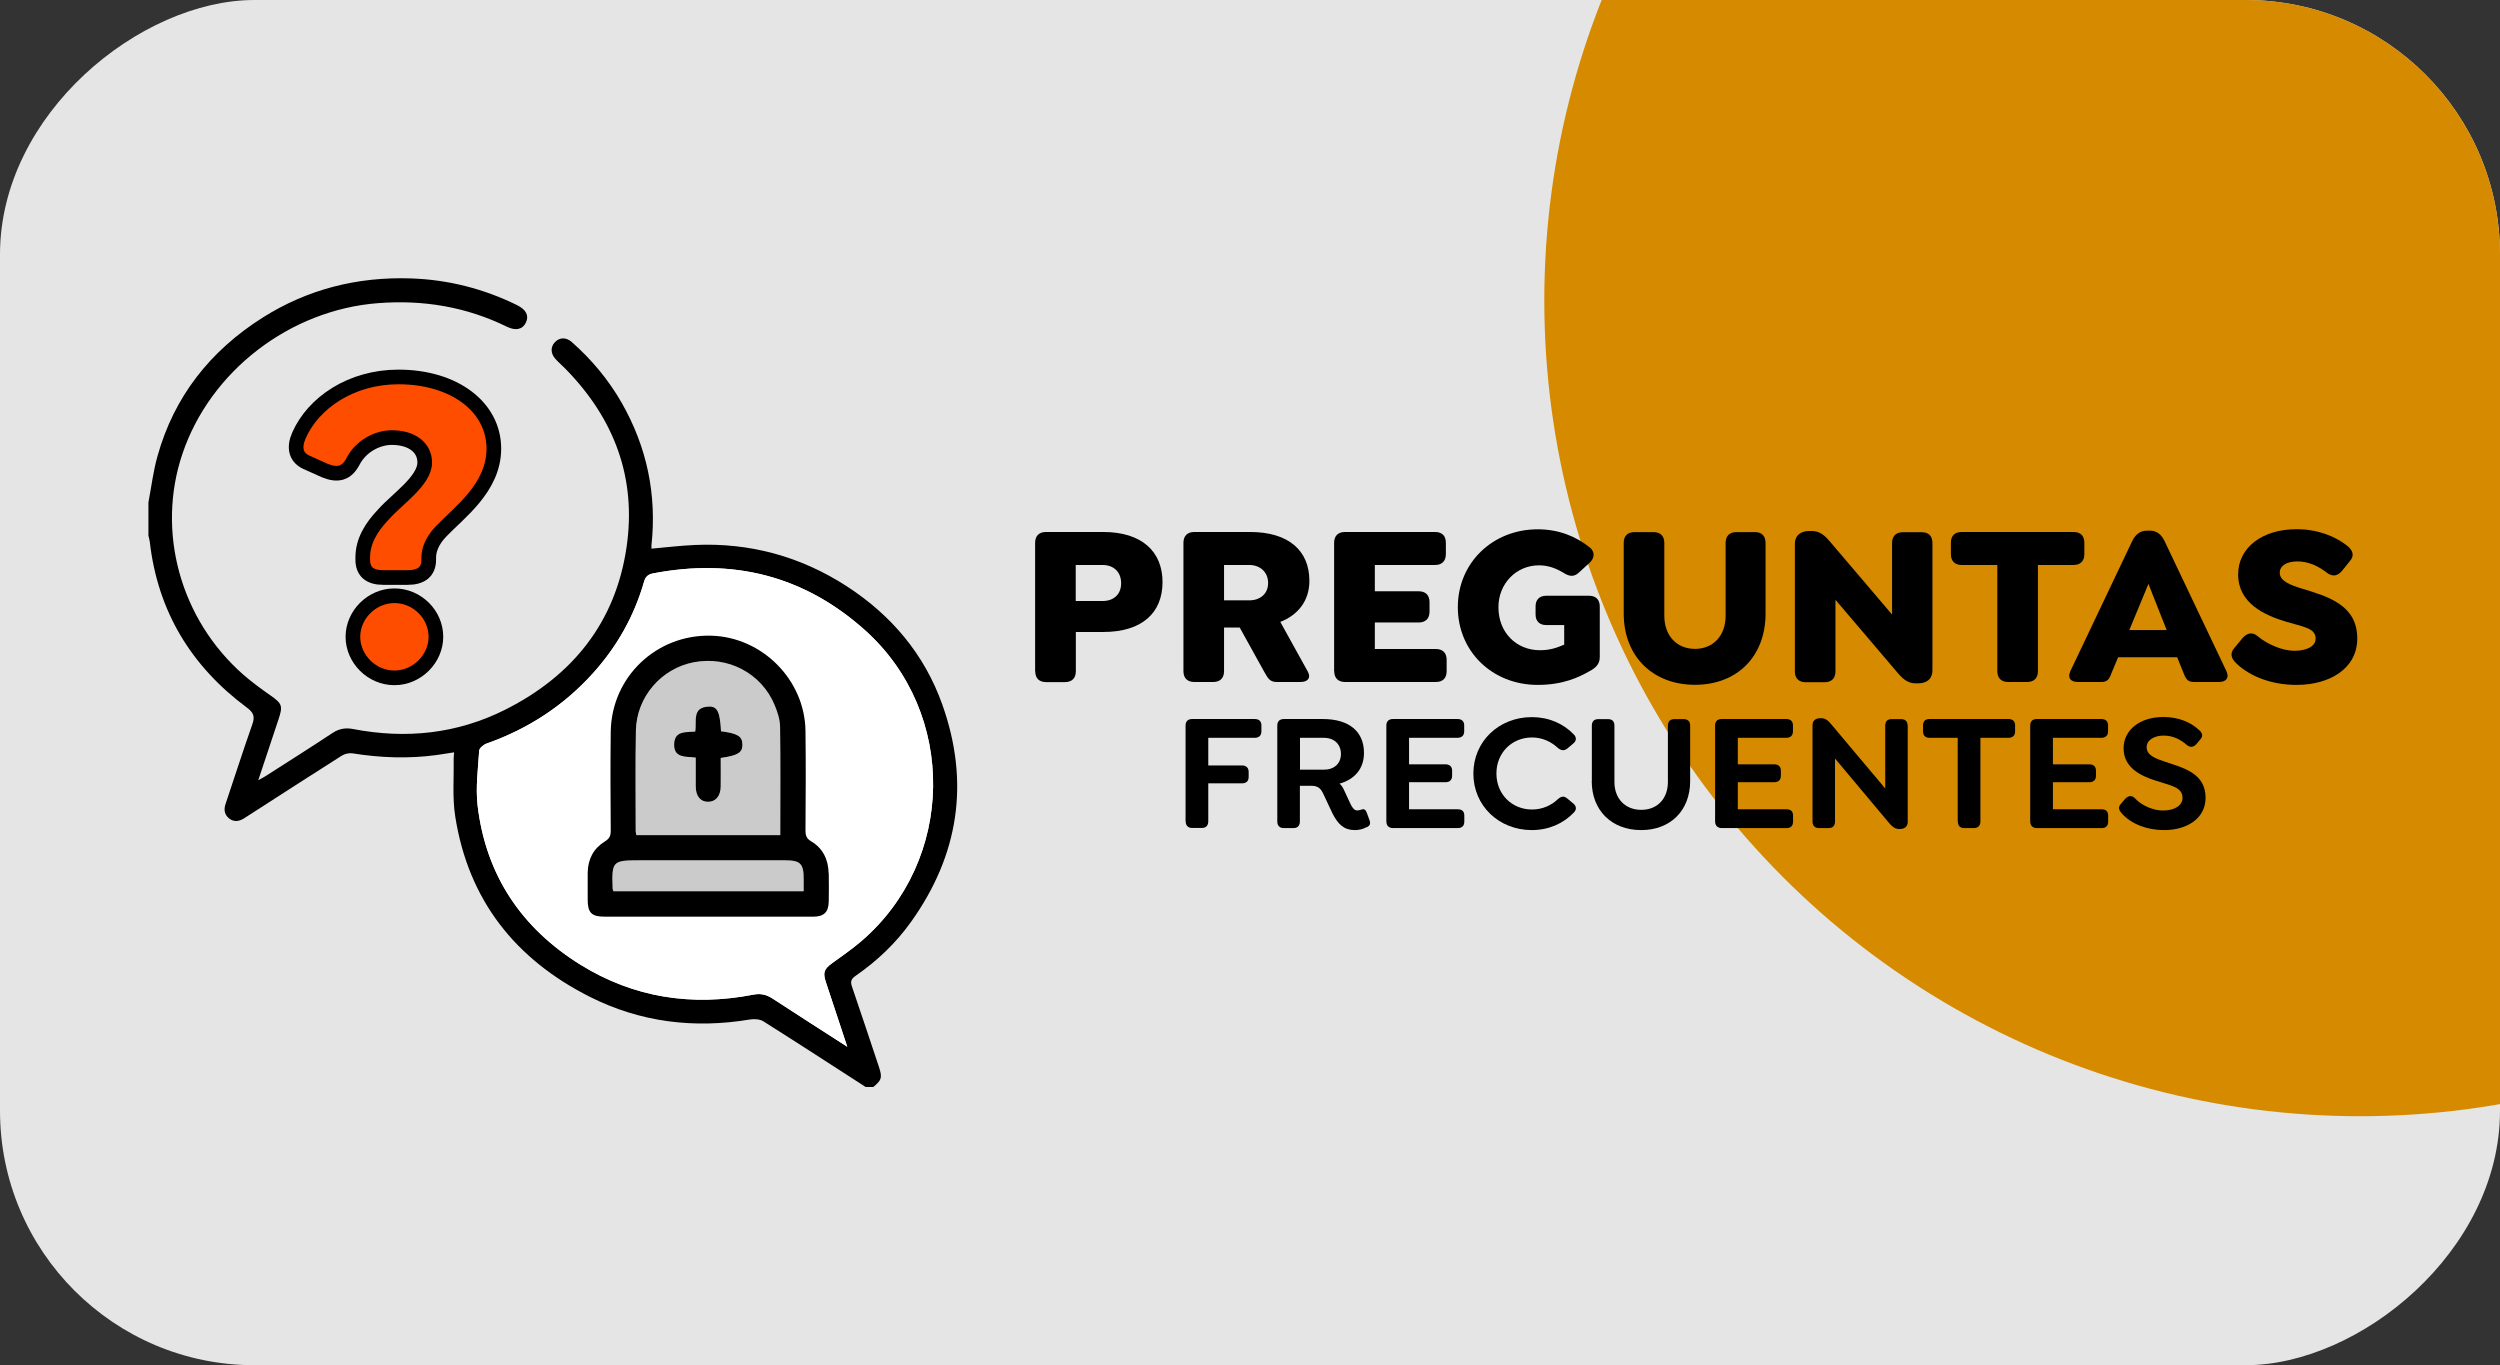
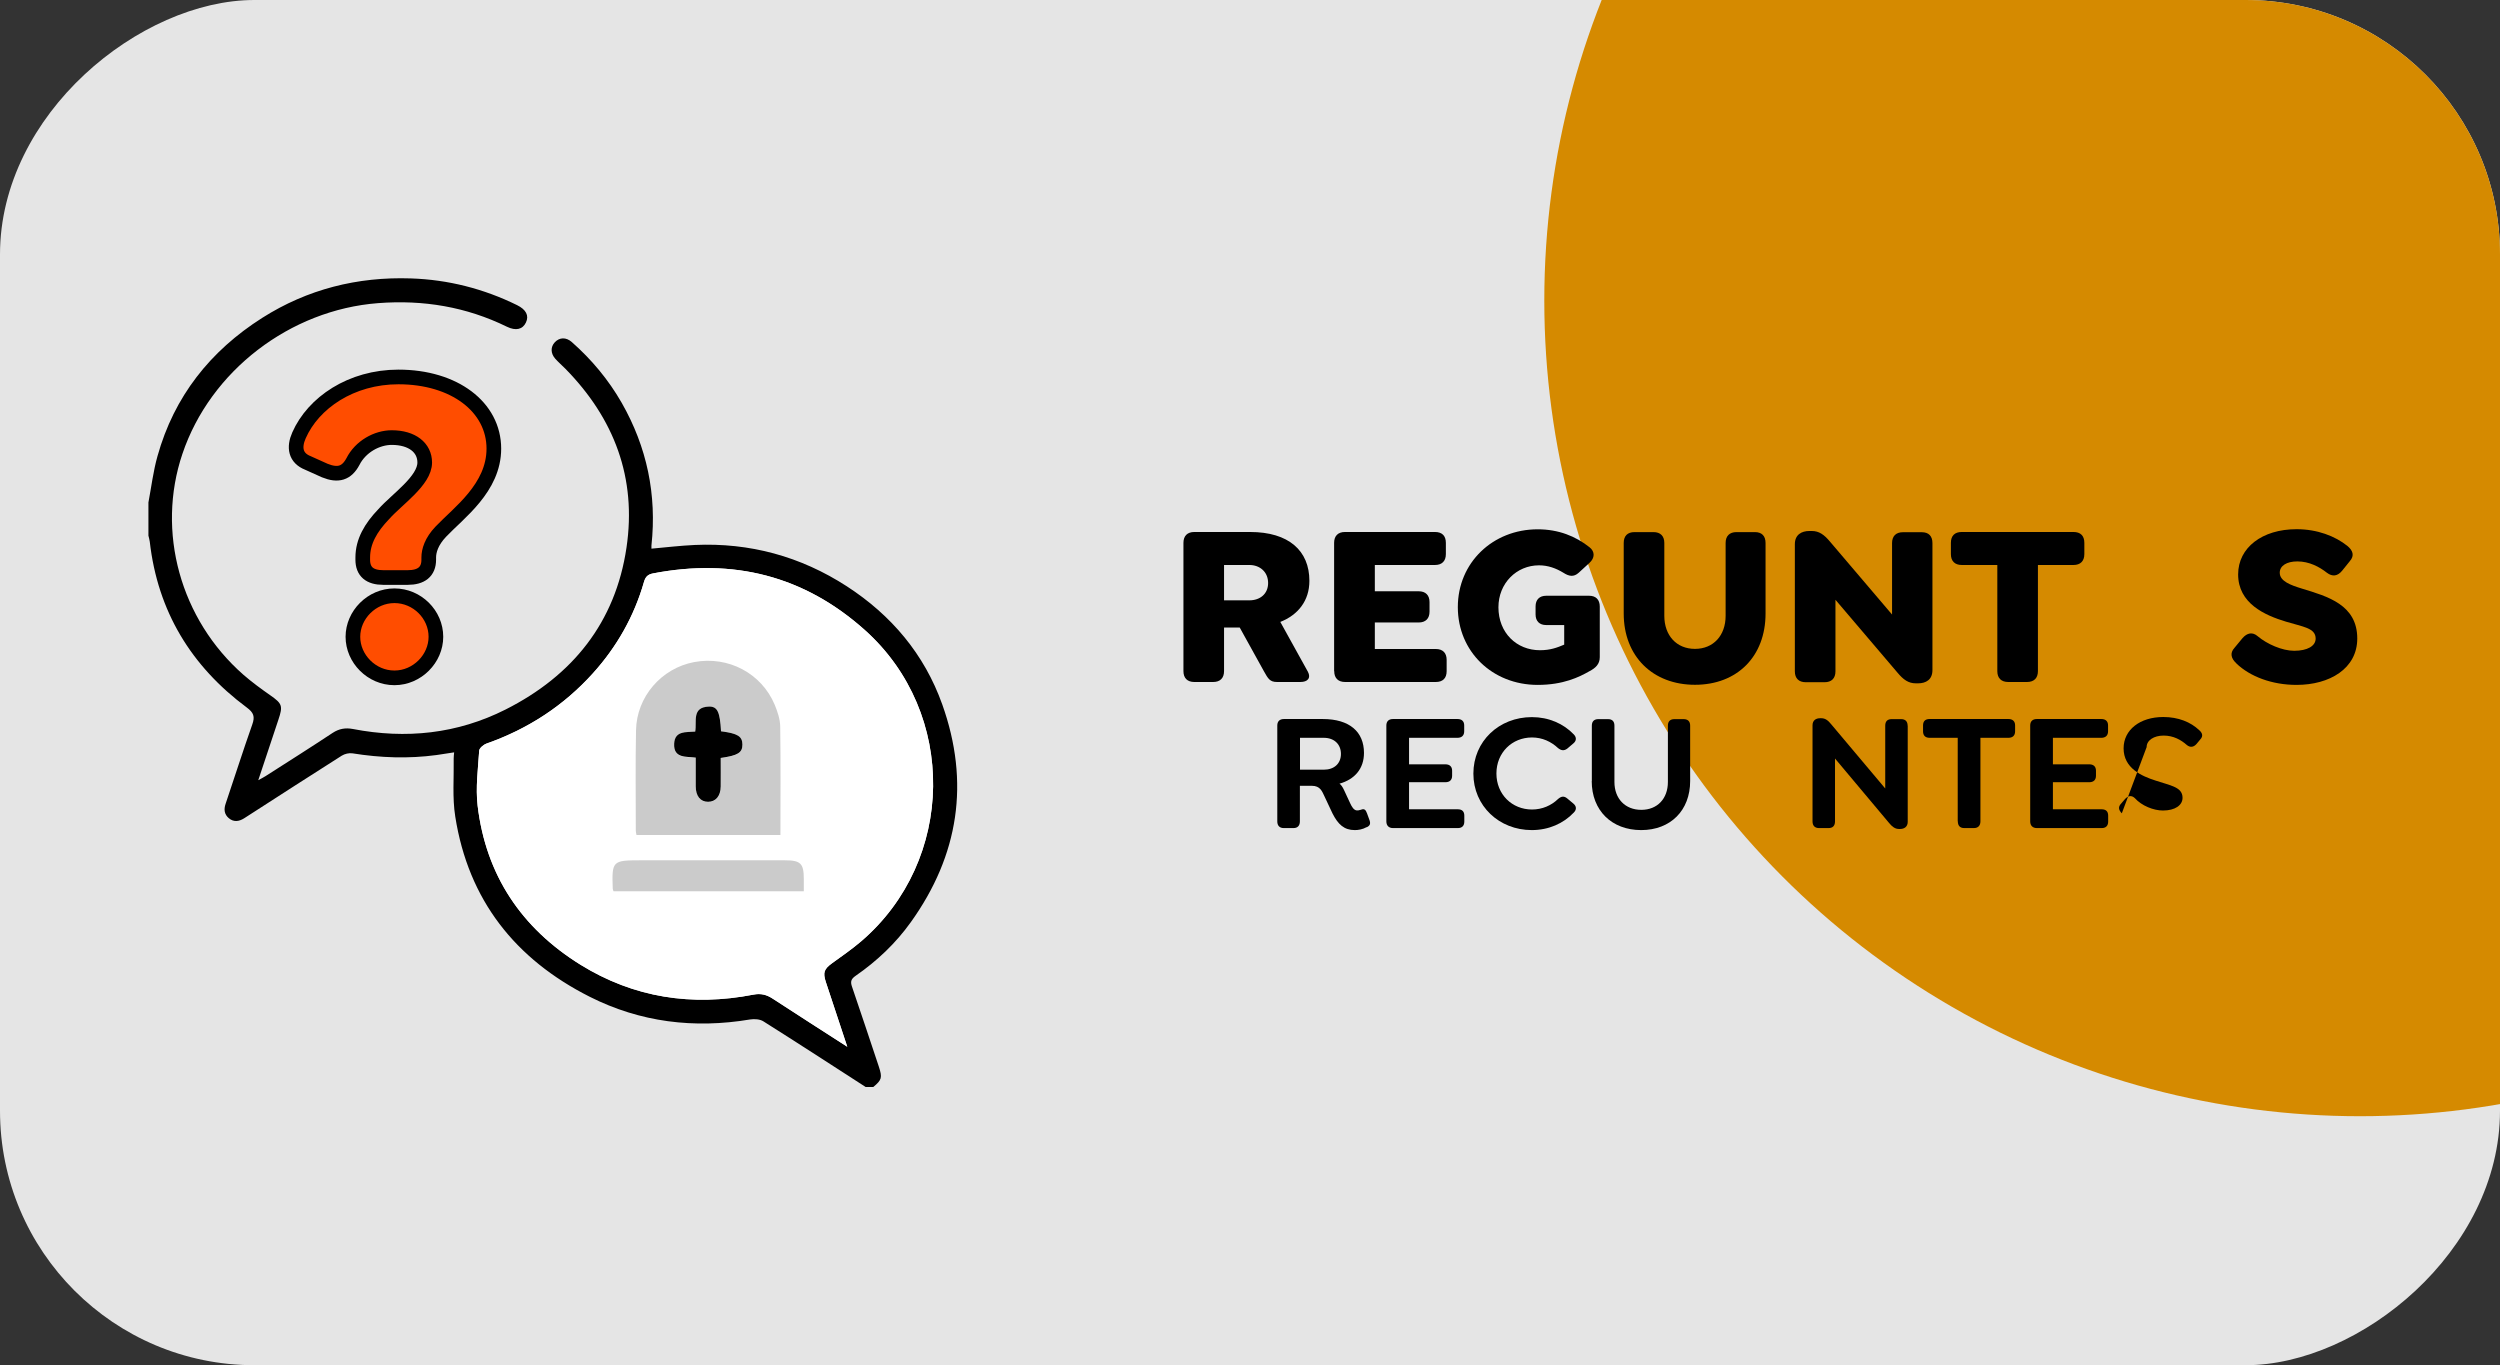
<svg xmlns="http://www.w3.org/2000/svg" id="Capa_2" data-name="Capa 2" viewBox="0 0 223.5 122.05">
  <rect x="0" y="0" width="223.5" height="122.05" fill="#333333" stroke="none" />
  <defs>
    <style>
      .cls-1 {
        fill: #ff4d00;
        stroke: #000;
        stroke-width: 1.31px;
      }

      .cls-2 {
        fill: #d58a00;
      }

      .cls-2, .cls-3, .cls-4, .cls-5, .cls-6 {
        stroke-width: 0px;
      }

      .cls-3, .cls-7 {
        fill: #e5e5e5;
      }

      .cls-5 {
        fill: #fff;
      }

      .cls-6 {
        fill: #cbcbcb;
      }

      .cls-8 {
        clip-path: url(#clippath);
      }
    </style>
    <clipPath id="clippath">
      <rect class="cls-3" x="50.73" y="-50.73" width="122.05" height="223.5" rx="22.75" ry="22.75" transform="translate(50.73 172.78) rotate(-90)" />
    </clipPath>
  </defs>
  <g id="Capa_1-2" data-name="Capa 1">
    <g>
      <g>
        <rect class="cls-7" x="50.73" y="-50.73" width="122.05" height="223.5" rx="22.75" ry="22.75" transform="translate(50.73 172.78) rotate(-90)" />
        <g class="cls-8">
          <circle class="cls-2" cx="210.98" cy="26.87" r="72.92" />
        </g>
      </g>
      <g>
        <path class="cls-4" d="m77.38,97.17c-3.04-1.96-6.07-3.93-9.13-5.86-.31-.2-.81-.23-1.19-.17-5,.84-9.82.25-14.34-2.03-6.66-3.36-10.85-8.65-12.02-16.11-.27-1.7-.11-3.46-.14-5.2,0-.16.02-.31.04-.54-.57.09-1.07.17-1.57.24-2.51.34-5.01.25-7.51-.15-.31-.05-.7.04-.97.21-2.78,1.76-5.54,3.55-8.31,5.33-.14.09-.28.18-.42.27-.46.29-.94.35-1.37-.02-.4-.34-.45-.78-.28-1.28.8-2.36,1.55-4.73,2.38-7.08.26-.72.13-1.07-.49-1.53-4.98-3.7-7.96-8.61-8.67-14.82-.02-.18-.08-.36-.12-.54,0-.99,0-1.98,0-2.97.26-1.38.43-2.79.81-4.14,1.49-5.34,4.72-9.41,9.36-12.36,4.05-2.57,8.52-3.69,13.29-3.53,3.33.11,6.51.92,9.5,2.39.81.4,1.08.94.79,1.55-.29.62-.9.77-1.7.38-3.64-1.78-7.47-2.42-11.51-2.11-7.87.6-15,6.05-17.5,13.47-2.35,6.96-.19,14.81,5.46,19.76.76.66,1.58,1.26,2.41,1.84,1.04.73,1.13.93.71,2.17-.59,1.76-1.17,3.52-1.8,5.41.29-.16.49-.26.66-.37,2-1.28,4.01-2.55,5.99-3.86.58-.38,1.15-.47,1.8-.35,4.75.92,9.34.44,13.66-1.74,5.98-3.02,9.82-7.77,10.81-14.48.92-6.22-1.09-11.53-5.47-15.99-.3-.3-.62-.58-.9-.89-.42-.48-.43-1.05-.04-1.47.41-.44,1-.48,1.52-.02,1.78,1.57,3.28,3.37,4.46,5.43,2.26,3.96,3.15,8.22,2.66,12.76,0,.09,0,.18,0,.28,1.32-.12,2.59-.27,3.87-.33,4.92-.22,9.46,1.02,13.59,3.69,3.98,2.58,6.94,6.07,8.54,10.57,2.48,6.96,1.48,13.47-2.81,19.46-1.35,1.89-3.03,3.48-4.94,4.8-.4.28-.48.51-.32.97.82,2.38,1.6,4.77,2.4,7.15.32.98.27,1.18-.5,1.82h-.71Zm-1.63-3.58c-.68-2.06-1.31-3.93-1.92-5.8-.28-.85-.16-1.16.56-1.68.87-.64,1.77-1.25,2.59-1.95,8.44-7.23,8.62-20.41.35-27.82-5.44-4.87-11.8-6.45-18.93-5.08-.49.09-.7.3-.83.77-.89,3.08-2.43,5.8-4.57,8.17-2.62,2.9-5.8,4.97-9.49,6.27-.27.1-.65.41-.67.64-.1,1.64-.33,3.3-.14,4.92.74,6.21,3.92,10.94,9.2,14.22,4.77,2.96,9.97,3.74,15.46,2.67.66-.13,1.18,0,1.72.36,2.16,1.41,4.34,2.8,6.68,4.31Z" />
        <path class="cls-5" d="m75.76,93.59c-2.33-1.5-4.51-2.89-6.68-4.31-.54-.35-1.06-.49-1.72-.36-5.49,1.07-10.69.28-15.46-2.67-5.28-3.27-8.46-8.01-9.2-14.22-.19-1.61.03-3.28.14-4.92.01-.23.39-.55.67-.64,3.69-1.3,6.87-3.37,9.49-6.27,2.14-2.37,3.69-5.09,4.57-8.17.14-.47.35-.68.83-.77,7.14-1.37,13.49.2,18.93,5.08,8.27,7.41,8.09,20.6-.35,27.82-.82.7-1.71,1.32-2.59,1.95-.71.52-.84.83-.56,1.68.61,1.87,1.24,3.74,1.92,5.8Z" />
        <path class="cls-1" d="m44.15,40.11c0,3.51-3.15,5.74-4.74,7.42-.84.88-1.08,1.71-1.08,2.31v.2c0,1.08-.68,1.59-1.88,1.59h-2.19c-1.2,0-1.83-.52-1.83-1.59v-.2c0-1.43.72-2.67,1.87-3.87,1.2-1.35,3.67-2.99,3.67-4.62,0-1.32-1.12-2.23-2.95-2.23-1.32,0-2.79.8-3.47,2.15-.56,1.04-1.32,1.28-2.51.8l-1.51-.68c-1.12-.44-1.28-1.39-.8-2.47,1.28-2.91,4.66-5.22,8.89-5.22,4.98,0,8.53,2.67,8.53,6.42Zm-5.18,16.82c0,1.95-1.67,3.67-3.71,3.67s-3.71-1.71-3.71-3.67,1.68-3.67,3.71-3.67,3.71,1.67,3.71,3.67Z" />
        <g>
          <path class="cls-6" d="m56.9,74.65h12.87c0-3.28.03-6.5-.02-9.71-.01-.65-.24-1.32-.49-1.93-1.18-2.82-4.16-4.39-7.2-3.82-2.93.55-5.15,3.1-5.2,6.11-.06,2.99-.02,5.99-.02,8.98,0,.11.04.23.06.36Zm5.25-9.23c.17-.89-.34-2.2,1.23-2.24.76-.02.98.47,1.08,2.21,1.49.19,1.91.45,1.91,1.19,0,.72-.4.97-1.94,1.19,0,.85,0,1.71,0,2.56-.01.85-.45,1.37-1.13,1.36-.68,0-1.09-.52-1.1-1.38,0-.84,0-1.67,0-2.56-.87-.11-2,.08-1.93-1.25.06-1.16,1.06-1.01,1.88-1.07Z" />
          <path class="cls-6" d="m70.15,76.91c-4.31,0-8.61,0-12.92,0-2.48,0-2.54.07-2.45,2.54,0,.07.04.14.07.23h17.01c0-.41,0-.76,0-1.1,0-1.4-.29-1.67-1.71-1.67Z" />
        </g>
-         <path class="cls-4" d="m74.08,78.07c-.03-1.22-.5-2.23-1.57-2.86-.4-.24-.5-.51-.5-.95.02-2.97.04-5.95,0-8.92-.06-4.57-3.88-8.4-8.45-8.51-4.88-.12-8.89,3.69-8.96,8.58-.04,2.95-.02,5.9,0,8.85,0,.44-.1.7-.5.95-1.02.62-1.54,1.58-1.56,2.79,0,.82,0,1.64,0,2.45,0,1.15.35,1.5,1.51,1.5,3.07,0,6.15,0,9.22,0,3.15,0,6.29,0,9.44,0,.95,0,1.36-.4,1.38-1.35.01-.84.02-1.69,0-2.53Zm-17.23-12.76c.06-3.01,2.27-5.56,5.2-6.11,3.04-.57,6.02.99,7.2,3.82.25.61.48,1.28.49,1.93.05,3.21.02,6.42.02,9.71h-12.87c-.02-.13-.06-.24-.06-.36,0-2.99-.04-5.99.02-8.98Zm15,14.37h-17.01c-.03-.1-.06-.16-.07-.23-.09-2.47-.02-2.54,2.45-2.54,4.31,0,8.61,0,12.92,0,1.42,0,1.71.28,1.71,1.67,0,.34,0,.69,0,1.1Z" />
        <path class="cls-4" d="m62.2,67.74c0,.89,0,1.73,0,2.56,0,.87.42,1.38,1.1,1.38.68,0,1.12-.51,1.13-1.36.01-.86,0-1.72,0-2.56,1.54-.22,1.94-.47,1.94-1.19,0-.74-.42-1-1.91-1.19-.1-1.74-.32-2.23-1.08-2.21-1.57.05-1.06,1.35-1.23,2.24-.82.06-1.82-.09-1.88,1.07-.07,1.33,1.06,1.14,1.93,1.25Z" />
      </g>
      <g>
-         <path class="cls-4" d="m92.54,60v-11.47c0-.62.35-.97.97-.97h5.12c3.45,0,5.3,1.75,5.3,4.48s-1.81,4.46-5.3,4.46h-2.45v3.51c0,.62-.35.97-.97.97h-1.69c-.62,0-.97-.35-.97-.97Zm6.04-6.27c.95,0,1.65-.56,1.65-1.59s-.7-1.63-1.65-1.63h-2.41v3.22h2.41Z" />
        <path class="cls-4" d="m116.9,60c.35.64-.02.97-.64.97h-2.1c-.64,0-.8-.31-1.16-.95l-2.17-3.92h-1.4v3.9c0,.62-.35.97-.97.97h-1.69c-.62,0-.97-.35-.97-.97v-11.47c0-.62.35-.97.97-.97h4.99c3.45,0,5.3,1.67,5.3,4.37,0,1.79-1.03,3.05-2.6,3.67l2.43,4.39Zm-7.47-6.33h2.27c.93,0,1.67-.56,1.67-1.55s-.74-1.61-1.67-1.61h-2.27v3.16Z" />
        <path class="cls-4" d="m119.27,60v-11.47c0-.62.35-.97.97-.97h8.05c.62,0,.97.33.97.97v1.01c0,.62-.35.97-.97.97h-5.38v2.35h3.92c.62,0,.97.35.97.97v.85c0,.62-.35.97-.97.97h-3.92v2.37h5.45c.62,0,.97.35.97.97v1.01c0,.64-.35.97-.97.97h-8.11c-.62,0-.97-.35-.97-.97Z" />
        <path class="cls-4" d="m130.33,54.27c0-3.96,3.12-6.95,7.14-6.95,1.86,0,3.4.62,4.64,1.61.49.39.47.95,0,1.38l-.97.89c-.45.41-.87.33-1.38,0-.64-.39-1.36-.66-2.17-.66-2.02,0-3.63,1.61-3.63,3.75,0,2.29,1.63,3.84,3.71,3.84.93,0,1.53-.23,2.17-.5v-1.75h-1.61c-.6,0-.95-.35-.95-.95v-.72c0-.6.35-.95.95-.95h3.84c.6,0,.95.35.95.97v4.52c0,.62-.37.97-.93,1.26-.91.52-2.33,1.22-4.62,1.22-4.06,0-7.14-2.99-7.14-6.95Z" />
        <path class="cls-4" d="m145.16,54.85v-6.31c0-.62.33-.97.97-.97h1.69c.62,0,.97.35.97.97v6.52c0,1.75,1.09,2.95,2.74,2.95s2.74-1.2,2.74-2.95v-6.52c0-.62.35-.97.97-.97h1.65c.62,0,.95.35.95.97v6.31c0,3.84-2.54,6.37-6.31,6.37s-6.37-2.54-6.37-6.37Z" />
        <path class="cls-4" d="m172.76,48.54v11.37c0,.85-.58,1.18-1.28,1.18h-.21c-.66,0-1.11-.33-1.63-.95l-5.55-6.52v6.4c0,.62-.35.97-.97.97h-1.69c-.62,0-.97-.35-.97-.97v-11.37c0-.85.6-1.18,1.3-1.18h.21c.66,0,1.11.33,1.63.95l5.55,6.52v-6.39c0-.62.35-.97.97-.97h1.69c.62,0,.95.35.95.97Z" />
        <path class="cls-4" d="m178.56,60v-9.49h-3.18c-.62,0-.97-.35-.97-.97v-1.01c0-.64.35-.97.97-.97h9.99c.62,0,.97.33.97.97v1.01c0,.62-.35.97-.97.97h-3.18v9.49c0,.62-.35.97-.97.97h-1.69c-.62,0-.97-.35-.97-.97Z" />
-         <path class="cls-4" d="m198.36,60.97h-2.21c-.64,0-.76-.33-1.01-.97l-.5-1.24h-5.28l-.52,1.24c-.25.64-.35.97-.99.97h-2.08c-.64,0-.97-.35-.68-.97l5.53-11.63c.29-.6.72-.93,1.34-.93h.23c.62,0,1.03.33,1.32.93l5.53,11.63c.29.62-.04.97-.68.97Zm-4.66-4.64l-1.63-4.13-1.71,4.13h3.34Z" />
        <path class="cls-4" d="m199.93,59.3c-.47-.43-.6-.91-.17-1.38l.72-.87c.41-.47.89-.58,1.36-.17.83.7,2.19,1.3,3.26,1.3,1.18,0,1.92-.43,1.92-1.09,0-.95-1.13-1.05-2.64-1.51-1.94-.58-4.29-1.65-4.29-4.23,0-2.39,2.15-4.04,5.22-4.04,1.86,0,3.45.62,4.54,1.49.5.41.66.87.23,1.36l-.7.87c-.39.47-.85.56-1.36.17-.66-.52-1.57-1.01-2.64-1.01-.95,0-1.57.39-1.57,1.01,0,.76.97,1.11,1.98,1.42,2.29.7,4.95,1.44,4.95,4.46,0,2.7-2.48,4.15-5.43,4.15-2.19,0-4.15-.74-5.38-1.92Z" />
-         <path class="cls-4" d="m105.99,73.43v-8.57c0-.38.22-.58.6-.58h5.58c.38,0,.6.2.6.57v.53c0,.38-.22.58-.6.58h-4.15v2.47h3.01c.38,0,.6.21.6.58v.45c0,.38-.22.57-.6.57h-3.01v3.39c0,.38-.2.6-.57.6h-.87c-.38,0-.58-.22-.58-.6Z" />
        <path class="cls-4" d="m122.19,73.94c-.39.22-.78.27-1.07.27-.96,0-1.5-.51-2-1.5l-.69-1.47c-.24-.5-.39-.99-1.16-.99h-1.06v3.18c0,.38-.2.6-.57.6h-.87c-.38,0-.58-.22-.58-.6v-8.57c0-.38.22-.58.6-.58h3.46c2.42,0,3.69,1.16,3.69,3.03,0,1.42-.84,2.37-2.19,2.75.15.1.29.31.42.6l.53,1.14c.15.33.33.62.58.65.09.01.22,0,.39-.06.29-.12.42-.01.54.32l.23.63c.13.38-.04.5-.25.62Zm-3.84-5.13c.93,0,1.53-.55,1.53-1.41s-.6-1.44-1.53-1.44h-2.13v2.85h2.13Z" />
        <path class="cls-4" d="m123.94,73.43v-8.57c0-.38.22-.58.6-.58h5.76c.38,0,.6.2.6.57v.53c0,.38-.23.58-.6.58h-4.33v2.37h3.25c.38,0,.6.2.6.57v.45c0,.38-.22.58-.6.58h-3.25v2.42h4.36c.38,0,.58.19.58.57v.53c0,.38-.21.58-.58.58h-5.79c-.38,0-.6-.22-.6-.6Z" />
        <path class="cls-4" d="m131.72,69.16c0-2.89,2.29-5.05,5.23-5.05,1.5,0,2.82.58,3.74,1.54.27.27.25.58-.03.81l-.54.46c-.29.22-.54.19-.83-.04-.62-.58-1.41-.95-2.33-.95-1.78,0-3.18,1.35-3.18,3.22s1.4,3.22,3.18,3.22c.92,0,1.73-.36,2.33-.94.29-.25.54-.29.83-.04l.54.45c.29.24.3.55.03.81-.92.97-2.24,1.56-3.75,1.56-2.92,0-5.22-2.16-5.22-5.05Z" />
        <path class="cls-4" d="m142.31,69.83v-4.96c0-.38.21-.58.58-.58h.87c.38,0,.57.21.57.58v5.04c0,1.49.96,2.49,2.4,2.49s2.38-1,2.38-2.49v-5.04c0-.38.21-.58.58-.58h.83c.38,0,.58.21.58.58v4.96c0,2.62-1.75,4.38-4.38,4.38s-4.42-1.75-4.42-4.38Z" />
-         <path class="cls-4" d="m153.33,73.43v-8.57c0-.38.22-.58.6-.58h5.76c.38,0,.6.2.6.57v.53c0,.38-.23.58-.6.58h-4.33v2.37h3.25c.38,0,.6.2.6.57v.45c0,.38-.22.58-.6.58h-3.25v2.42h4.36c.38,0,.58.19.58.57v.53c0,.38-.21.58-.58.58h-5.79c-.38,0-.6-.22-.6-.6Z" />
        <path class="cls-4" d="m170.55,64.87v8.61c0,.43-.31.63-.67.63h-.12c-.34,0-.6-.2-.88-.54l-4.83-5.76v5.62c0,.38-.19.6-.57.6h-.86c-.38,0-.58-.22-.58-.6v-8.59c0-.45.32-.63.67-.63h.12c.34,0,.6.19.88.54l4.83,5.74v-5.62c0-.38.2-.58.57-.58h.85c.38,0,.58.21.58.58Z" />
        <path class="cls-4" d="m175.02,73.43v-7.47h-2.52c-.38,0-.58-.21-.58-.58v-.53c0-.38.21-.57.58-.57h7.05c.38,0,.6.2.6.57v.53c0,.38-.22.58-.6.58h-2.5v7.47c0,.38-.21.6-.58.6h-.87c-.38,0-.57-.22-.57-.6Z" />
        <path class="cls-4" d="m181.5,73.43v-8.57c0-.38.22-.58.6-.58h5.76c.38,0,.6.2.6.57v.53c0,.38-.23.58-.6.58h-4.33v2.37h3.25c.38,0,.6.2.6.57v.45c0,.38-.22.58-.6.58h-3.25v2.42h4.36c.38,0,.58.19.58.57v.53c0,.38-.21.58-.58.58h-5.79c-.38,0-.6-.22-.6-.6Z" />
-         <path class="cls-4" d="m189.69,72.71c-.27-.27-.36-.57-.06-.87l.35-.41c.27-.29.57-.36.87-.08.62.69,1.68,1.11,2.52,1.11,1.08,0,1.75-.47,1.75-1.14,0-.97-1.09-1.09-2.42-1.54-1.25-.4-2.85-1.11-2.85-2.88,0-1.65,1.46-2.8,3.55-2.8,1.35,0,2.45.46,3.19,1.16.29.24.41.54.11.85l-.34.41c-.25.27-.54.34-.86.08-.52-.46-1.2-.84-2.07-.84s-1.52.42-1.52,1.03c0,.74.79,1.02,1.65,1.31,1.65.55,3.62,1.03,3.62,3.22,0,1.83-1.64,2.89-3.71,2.89-1.52,0-2.94-.54-3.79-1.5Z" />
+         <path class="cls-4" d="m189.69,72.71c-.27-.27-.36-.57-.06-.87l.35-.41c.27-.29.57-.36.87-.08.62.69,1.68,1.11,2.52,1.11,1.08,0,1.75-.47,1.75-1.14,0-.97-1.09-1.09-2.42-1.54-1.25-.4-2.85-1.11-2.85-2.88,0-1.65,1.46-2.8,3.55-2.8,1.35,0,2.45.46,3.19,1.16.29.24.41.54.11.85l-.34.41c-.25.27-.54.34-.86.08-.52-.46-1.2-.84-2.07-.84s-1.52.42-1.52,1.03Z" />
      </g>
    </g>
  </g>
</svg>